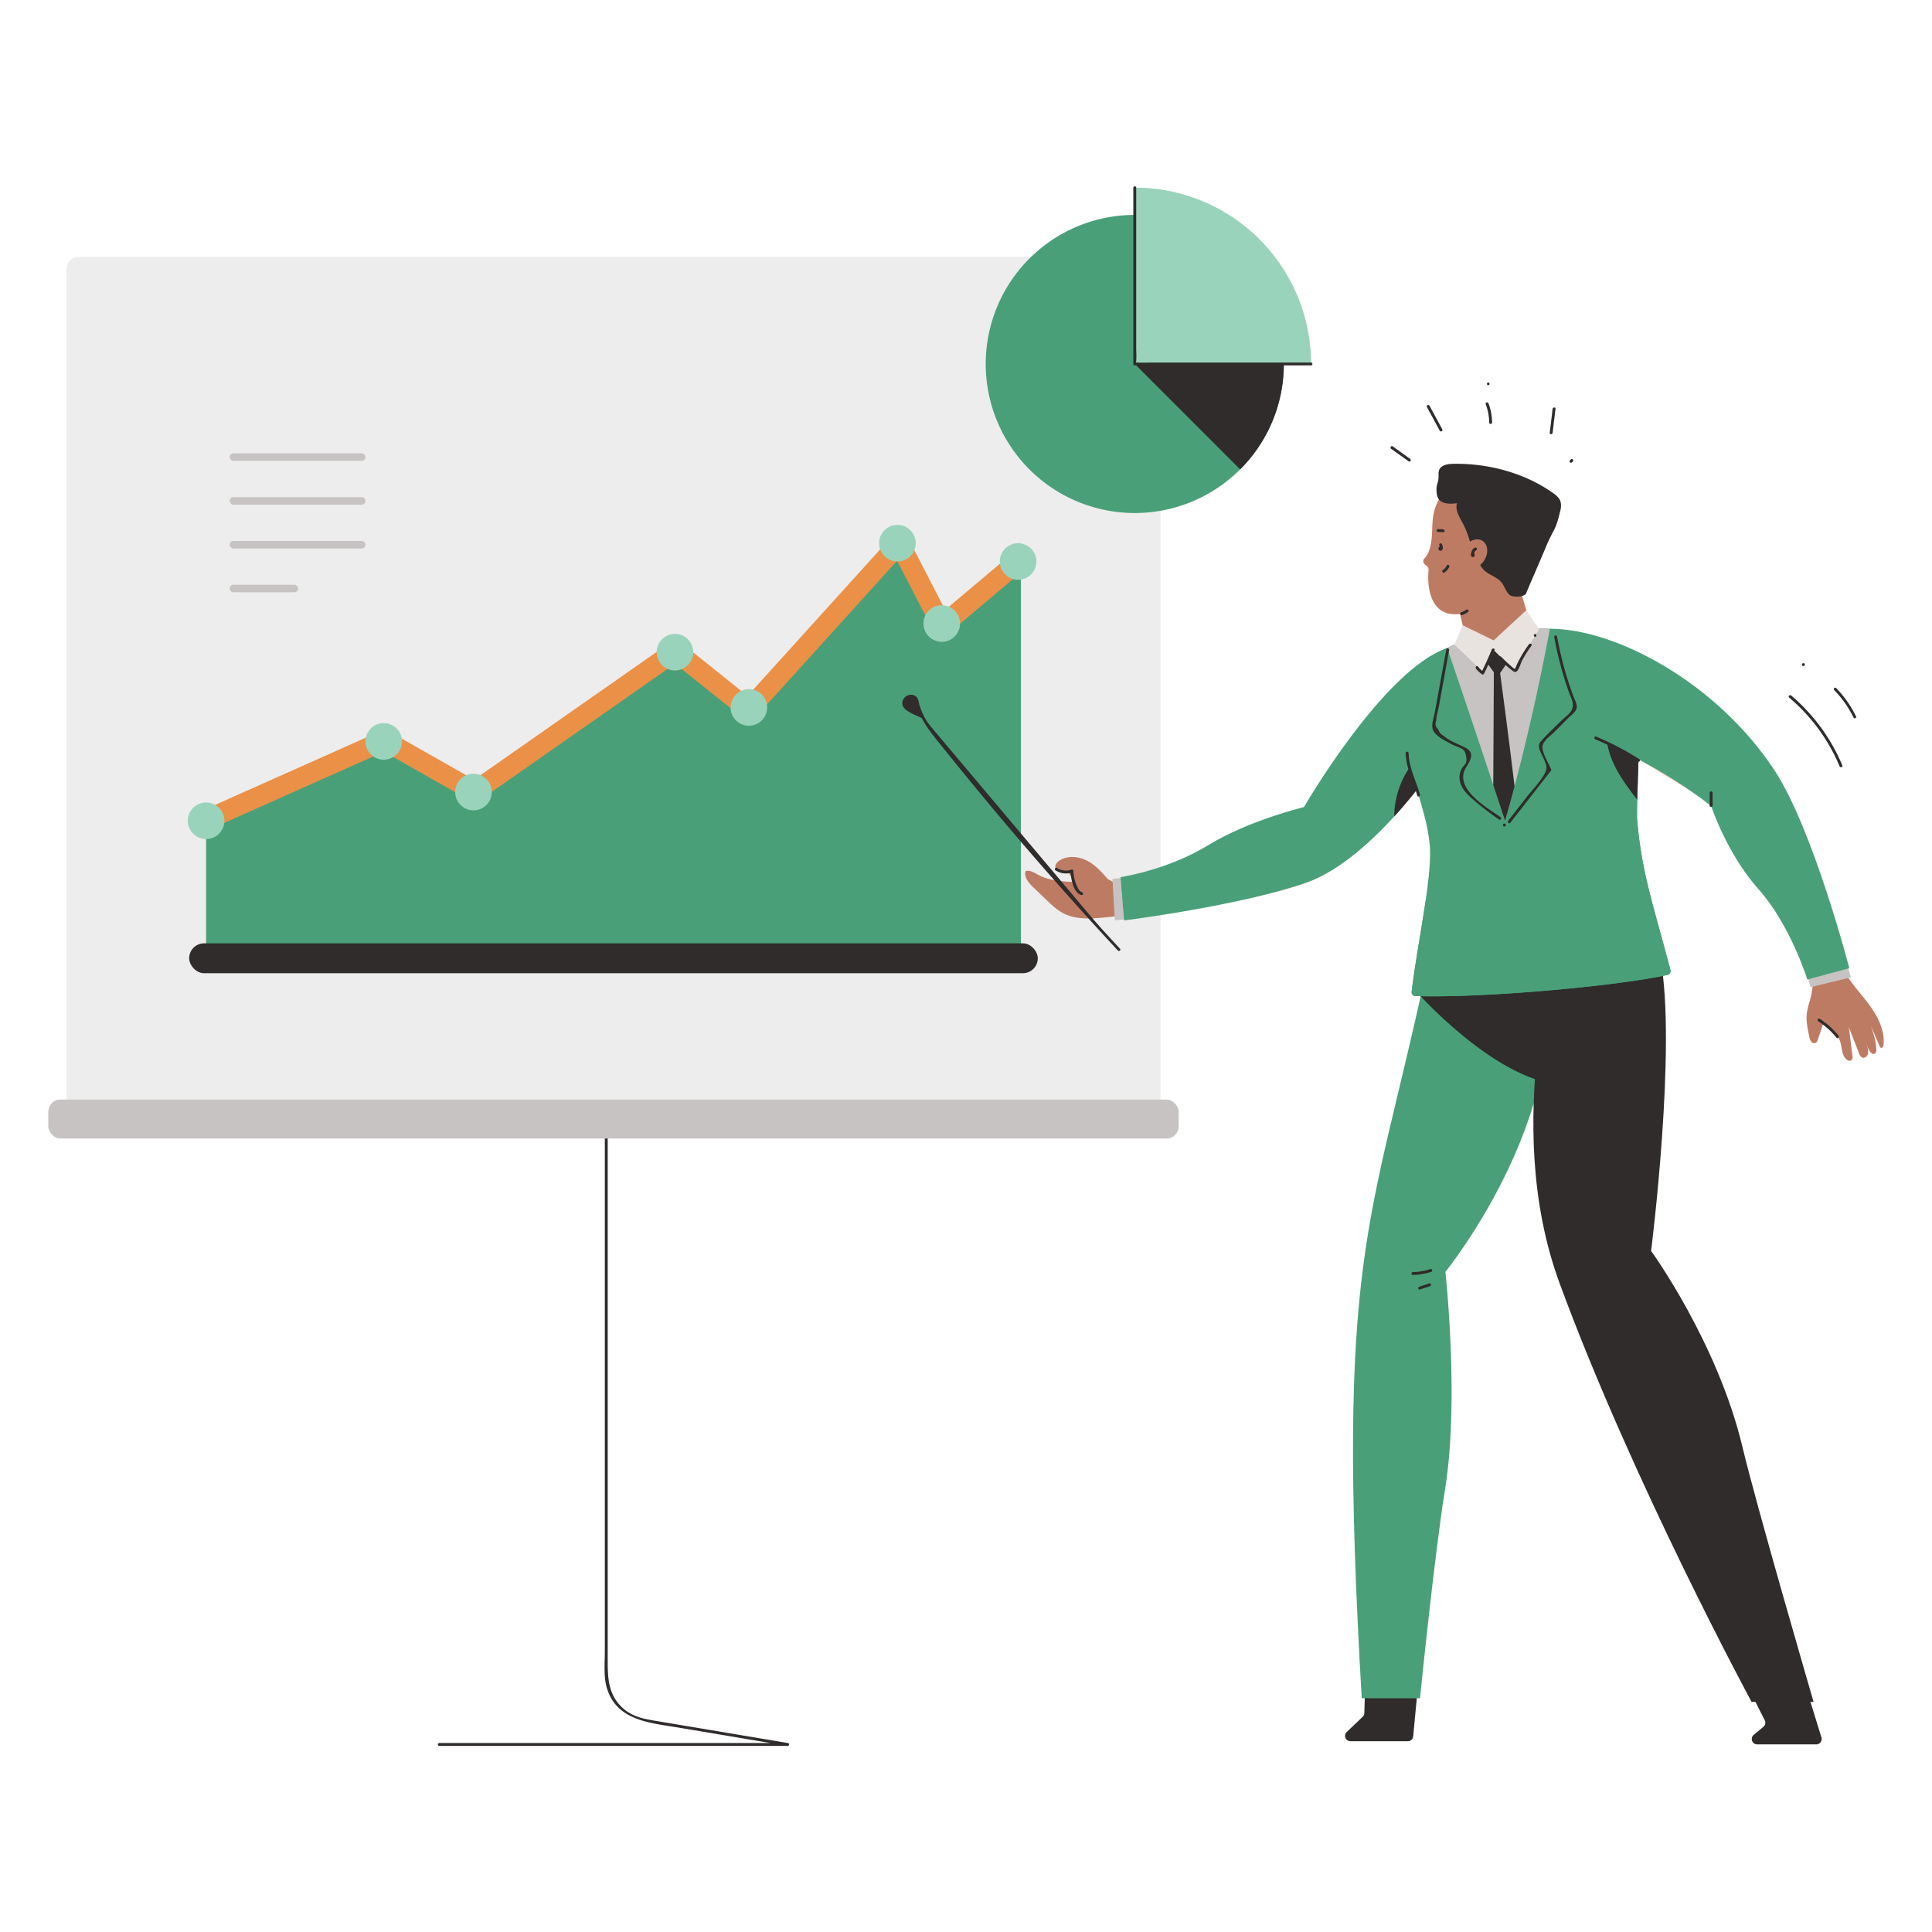
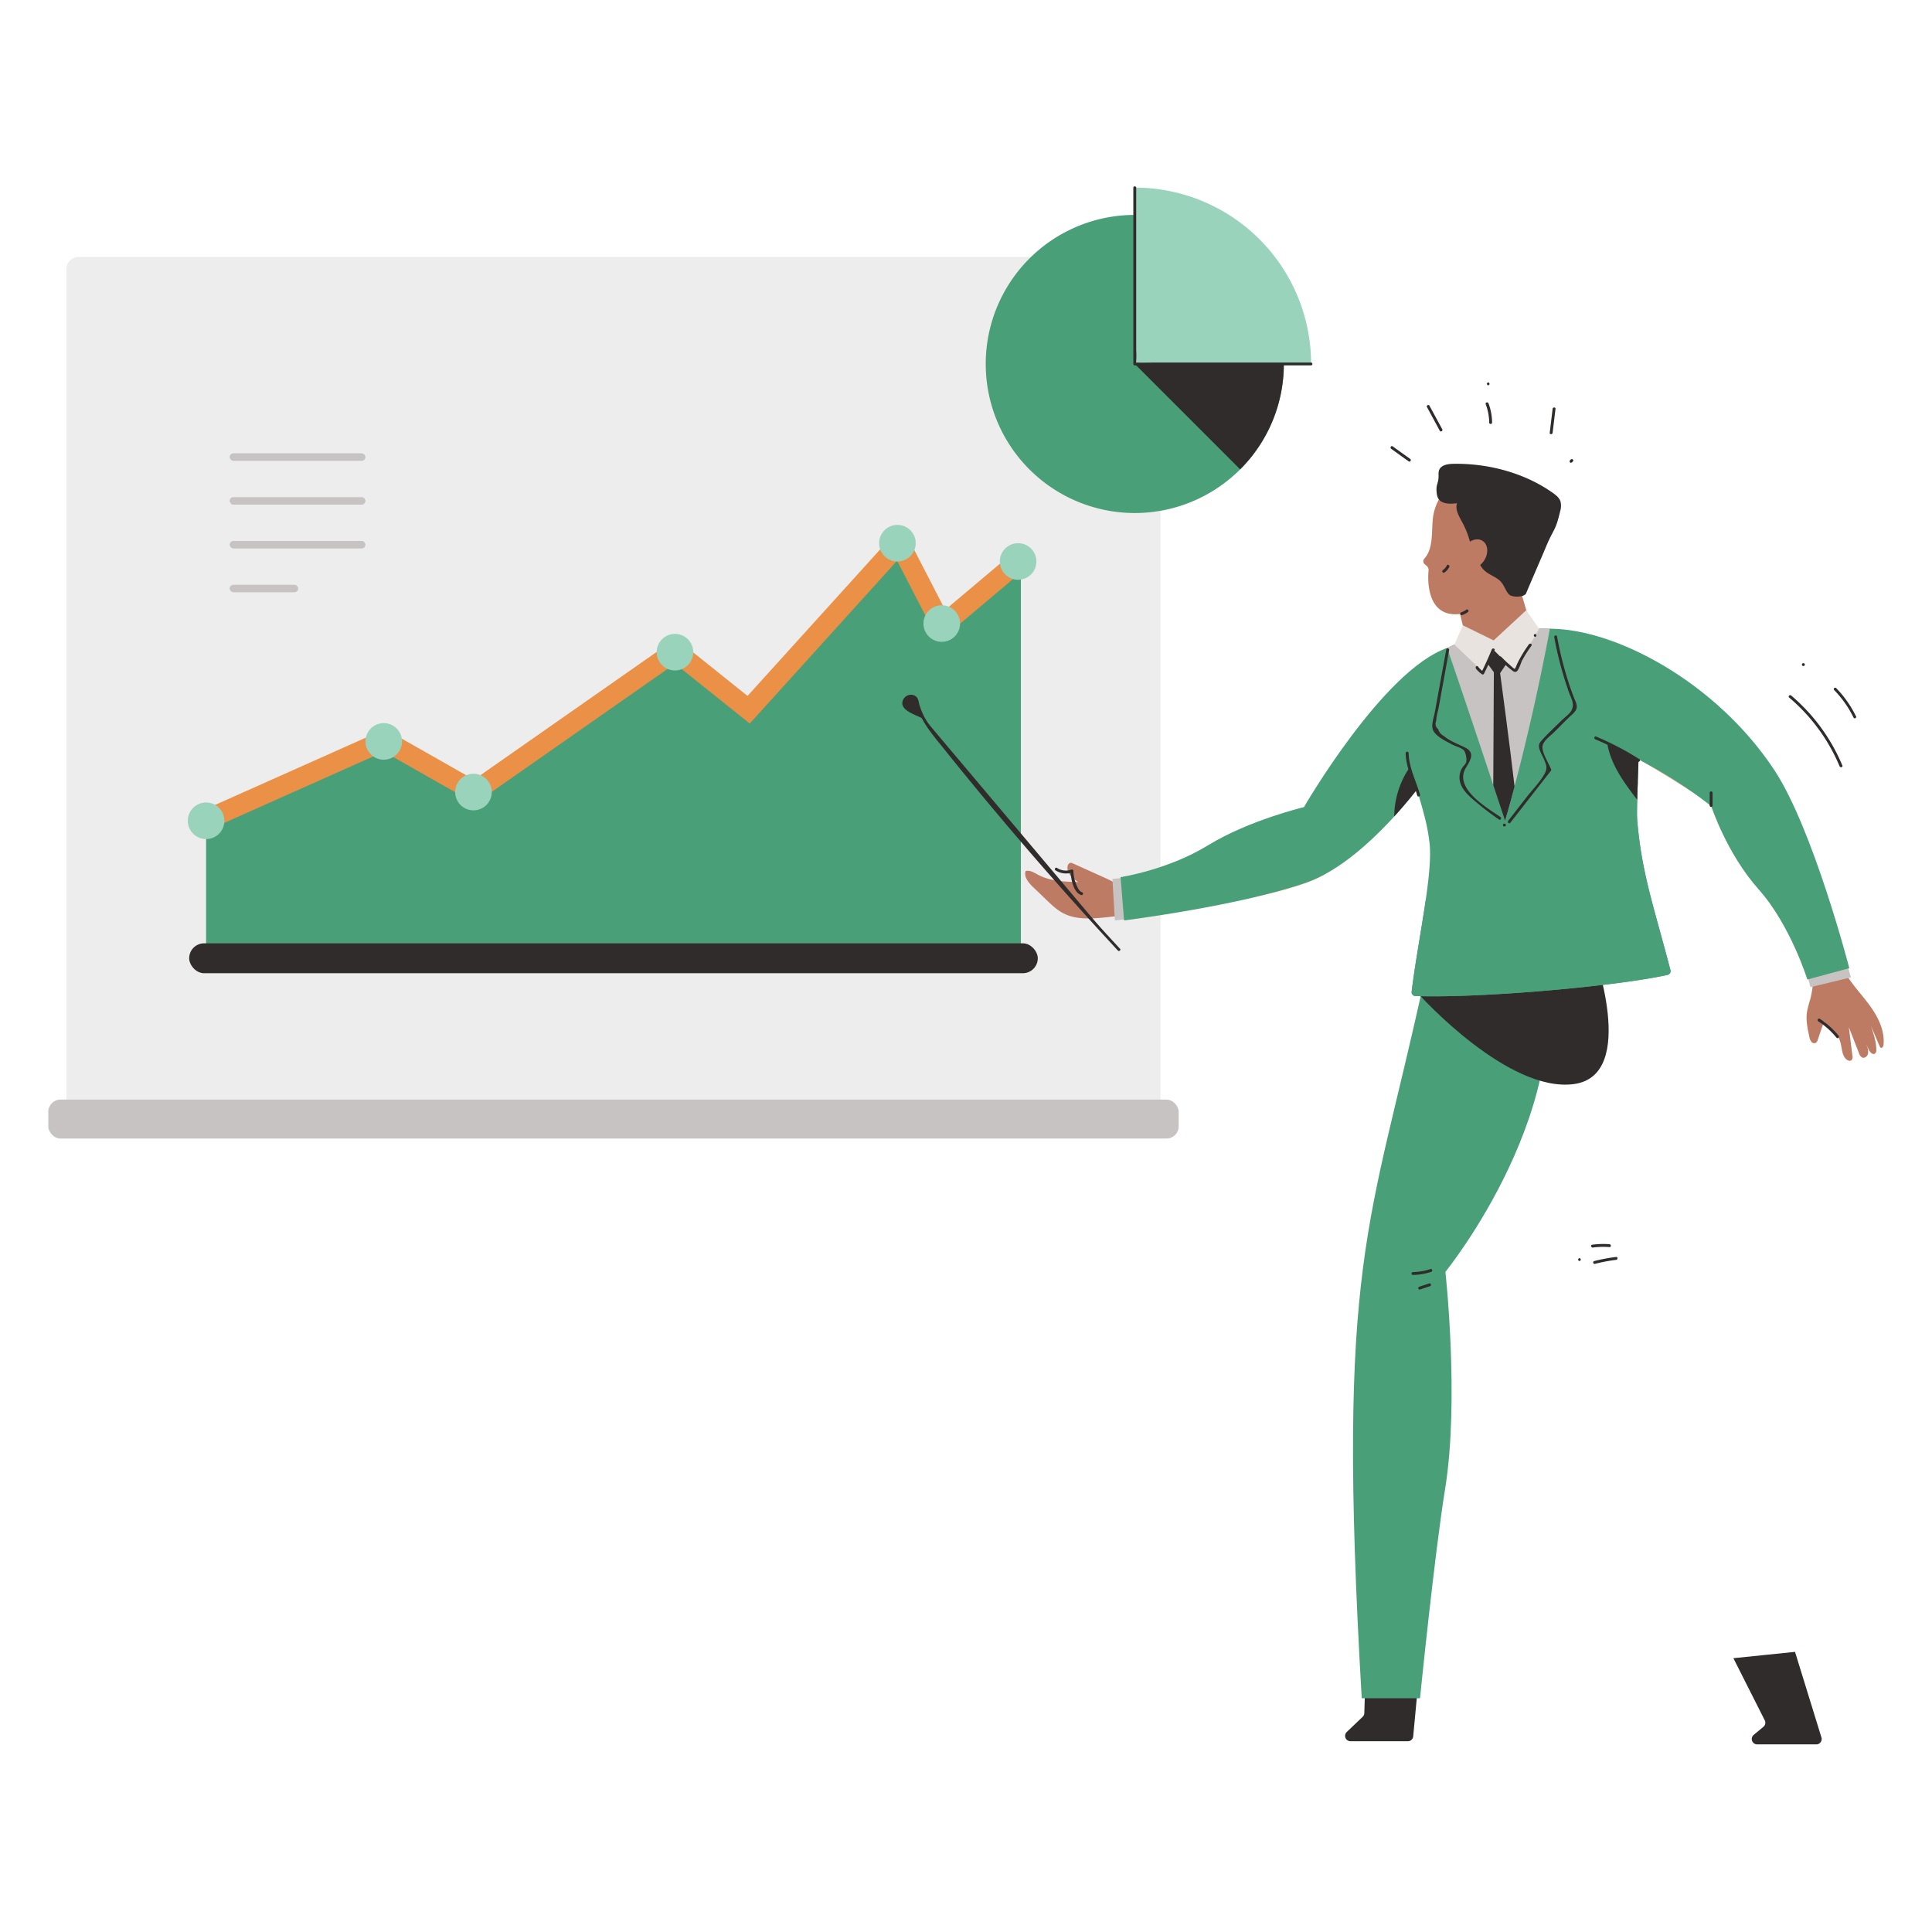
<svg xmlns="http://www.w3.org/2000/svg" id="SvgjsSvg2563" width="288" height="288" version="1.1">
  <defs id="SvgjsDefs2564" />
  <g id="SvgjsG2565">
    <svg viewBox="0 0 1000 1000" width="288" height="288">
-       <path fill="#2f2c2b" d="M313.06,544.63V854.7c0,6-.7,12.79.94,18.61,5,17.64,22.92,18.44,37.87,21l52,8.74,3.6.61.2-1.47H227.37a.75.75,0,0,0,0,1.5H407.71c.81,0,1.05-1.33.2-1.47l-40.72-6.84-25.44-4.27c-6.77-1.14-13.43-1.9-18.92-6.6-8.48-7.27-8.28-16.82-8.28-26.71V552.49c0-2.15.42-4.82,0-6.94a4.71,4.71,0,0,1,0-.92.75.75,0,0,0-1.49,0Z" class="color2f2c2b svgShape" />
      <rect width="566.29" height="447.43" x="34.39" y="132.97" fill="#ededed" rx="6.3" class="colorededed svgShape" />
      <polygon fill="#49a078" points="528.41 497.17 528.41 289.47 487.58 323.86 465.52 281.15 387.49 367.36 349.6 337.02 245.63 409.73 198.98 383.23 106.67 424.41 106.67 497.17 528.41 497.17" class="color8079bc svgShape" />
      <polyline fill="none" stroke="#eb9047" stroke-miterlimit="10" stroke-width="10.44" points="528.41 289.47 487.58 323.86 465.52 281.15 387.49 367.36 349.6 337.02 245.63 409.73 198.98 383.23 106.67 424.41" />
      <path fill="#bd7b63" d="M580.84,460c-2.73-2.82-6.4-4.5-10-6.11l-15.54-7a2.61,2.61,0,0,0-1.08-.3c-1.05,0-1.66,1.22-1.71,2.27-.16,3.32,2.74,5.94,5.57,7.67-7.12-.16-14.53-.4-20.8-3.76-2-1.09-4.21-2.53-6.42-1.92-1,3,1.47,6,3.77,8.22l7,6.72c2.75,2.63,5.54,5.3,8.93,7,5.86,3,12.79,2.83,19.34,2.25q7.5-.65,14.92-1.88" class="colorbd7b63 svgShape" />
      <path fill="#ffd1bb" d="M689.6,447.23c4.51-8.47,3.75-23.82-5.8-24.74-12.92-1.26-33.94.81-58.38,15-34.9,20.22-45.47,22-45.47,22l7,13.8s86.32-8.18,101.3-22.8C691.17,447.59,688.23,449.81,689.6,447.23Z" class="colorffd1bb svgShape" />
      <polygon fill="#c6c3c2" points="583.66 454.17 590.22 475 577.05 476.41 575.78 454.92 583.66 454.17" class="colorc6c3c2 svgShape" />
      <path fill="#49a078" d="M625.42,437.45c21.05-12.92,49.5-19.69,49.5-19.69s41-70.94,74.14-82.37l-2.77,53.77c.51,2.8-35.36,55.42-69.85,67.57s-94.61,19.68-94.61,19.68L580,454S604.36,450.38,625.42,437.45Z" class="coloraf4850 svgShape" />
      <path fill="#2f2c2b" d="M737.34 389.79c-9.87 6.29-15.75 20.68-15.66 32.79a239.81 239.81 0 0017.68-21.85zM735.41 856.65l-3.93 42a2.78 2.78 0 01-2.78 2.61H699a2.78 2.78 0 01-1.92-4.79l8.25-7.87a2.78 2.78 0 00.85-2.07l.87-29.87M897.2 858.28l16.28 32.24a2.77 2.77 0 01-.76 3.29l-5 4.16a2.78 2.78 0 001.77 4.92h30.63a2.78 2.78 0 002.62-3.69L929.1 855" class="color2f2c2b svgShape" />
      <path fill="#49a078" d="M797,491.16,737.22,507c-28.07,129.36-45.68,144.06-32.39,372H735s7.51-74.67,13-108.41c7.45-46.23.14-112.27.14-112.27S819.21,570.84,797,491.16Z" class="color8e3943 svgShape" />
-       <path fill="#2f2c2b" d="M901.91,749c-13-54.41-47.3-101.51-47.3-101.51s13.43-106,4.76-151.64l-53.5-20.34c2.72,12-29.78,104.1,1.45,188.91,38,103.25,99.3,216.48,99.3,216.48h32.09S909.28,780,901.91,749Z" class="color2f2c2b svgShape" />
      <path fill="#2f2c2b" d="M735.32,515.62s45.14,49.89,79.15,45.52,9.83-70,9.83-70" class="color2f2c2b svgShape" />
      <path fill="#49a078" d="M737.76,424.24c-1.57-6.39-7.73-28.68-14-41.37a29.18,29.18,0,0,1,5.94-34.4l.78-.7c16.35-14.18,37.49-21.74,59-22.46,17.58-.59,45.11,1.89,55.48,18.58,6.59,10.6,1.52,69.68,2.47,80.85,2.34,27.41,8.41,43.8,17.19,77.39a2,2,0,0,1-1.5,2.47c-25.64,5.75-95.74,12.12-130.53,10.95a2,2,0,0,1-1.92-2.25c3.1-25.78,11.13-61,9.25-77A96.56,96.56,0,0,0,737.76,424.24Z" class="coloraf4850 svgShape" />
      <path fill="#49a078" d="M863.12,504.6a2,2,0,0,0,1.5-2.47c-8.78-33.59-14.85-50-17.19-77.39-.28-3.29,0-10.75.28-19.91a15.19,15.19,0,0,0-3.87,2.53A337.74,337.74,0,0,1,737.9,466.19c-2.22,15.31-5.5,32.7-7.23,47.11a2,2,0,0,0,1.92,2.25C767.38,516.72,837.48,510.35,863.12,504.6Z" class="color8e3943 svgShape" />
      <path fill="#2f2c2b" d="M847.42 413.9c-.84-1-1.65-2.08-2.44-3.14-3.89-5.2-7.64-10.58-10.22-16.54s-4-12.59-2.94-19l16.54 5.53C848.21 392.69 847.66 405 847.42 413.9zM836.46 650.61a89.32 89.32 0 00-11.35 2.13.75.75 0 00.4 1.44 84.88 84.88 0 0111-2.08c.94-.12.95-1.61 0-1.49zM833.07 644a42.71 42.71 0 00-9 .28c-.94.13-.54 1.57.4 1.44a40.92 40.92 0 018.57-.23c1 .08.95-1.42 0-1.49zM817.53 652.7a.75.75 0 000-1.49.75.75 0 000 1.49z" class="color2f2c2b svgShape" />
      <polygon fill="#bd7b63" points="779.16 279.25 796.09 336.31 763.53 349.83 753.09 307.06 779.16 279.25" class="colorbd7b63 svgShape" />
      <path fill="#bd7b63" d="M741.49,270.06c-.46,6.55.13,14.29-4.25,19.08a2,2,0,0,0,.18,2.91l1,.84a2.76,2.76,0,0,1,1,2.4c-.53,5.11-.79,23.28,14.6,22.63,11.23-.47,23.2-2.42,31.3-10.63,14.77-15,17.21-44.07.3-58.53-15.67-13.4-39.7-1.66-43.6,17.26A30.89,30.89,0,0,0,741.49,270.06Z" class="colorbd7b63 svgShape" />
      <path fill="#2f2c2b" d="M761.7,284.24a46.5,46.5,0,0,0-5.24-14.64c-1.53-2.86-3.33-6.07-2.31-9.15-3.65.51-8.31.52-9.9-2.8a8.57,8.57,0,0,1-.65-2.88c-.44-4.41,1.1-4.41,1-8.84a7.24,7.24,0,0,1,.25-2.54c1-2.7,4.46-3.27,7.32-3.32,18.06-.33,37.1,4.7,51.78,15.2,1.55,1.11,3.12,2.4,3.74,4.21a9.61,9.61,0,0,1-.19,5.28c-2.49,10.57-3.16,8.34-7.34,18.36-2.53,6.06-7.62,17.69-10.15,23.75-.64,2.38-7.34,2.53-9,.76s-2.34-4.35-3.91-6.25c-2.15-2.58-5.68-3.52-8.28-5.65a11.26,11.26,0,0,1-4-8.58" class="color2f2c2b svgShape" />
      <ellipse cx="763.1" cy="286.75" fill="#bd7b63" rx="8.02" ry="6.16" transform="rotate(-57.97 763.041 286.767)" class="colorbd7b63 svgShape" />
-       <path fill="#2f2c2b" d="M763.36 283.43a3.9 3.9 0 00-1.83 2.58 3 3 0 00-.12 1.63 1 1 0 001.29.64.78.78 0 00.55-.72l0-.61c.05-1-1.44-1-1.49 0l0 .61.55-.72c.39.3.58.29.57 0l.09-.39a5.11 5.11 0 01.22-.66 1.94 1.94 0 01.92-1c.85-.46.09-1.74-.75-1.29zM745 282.29a2.27 2.27 0 01.3.85 3.53 3.53 0 000 .46c0 .31-.35-.06.23 0l.37.1c-.18.41-.14.57.1.49a.75.75 0 00.53-.92.77.77 0 00-.92-.52 1.28 1.28 0 00-1.11 1.24 1.12 1.12 0 001.39 1.06c1.4-.41.91-2.59.4-3.49a.75.75 0 00-1.29.76zM747 274c-.91-.07-1.81-.12-2.72-.13a.75.75 0 000 1.49c.91 0 1.81.06 2.72.13s.95-1.41 0-1.49z" class="color2f2c2b svgShape" />
      <path fill="#c6c3c2" d="M759.87,330.83l13.56,5.93,19.36-11.52c3,0,6.15,0,9.43.24-11,58.7-23.22,99.26-23.22,99.26-20.08-60.87-28.33-84.5-29.94-89.35A94.78,94.78,0,0,1,759.87,330.83Z" class="colorc6c3c2 svgShape" />
      <path fill="#2f2c2b" d="M773.44,336.75l.08,0h0l.06,0,8.17,3.87-5.29,7.77s5,37.17,7.48,58.69c-3,11.36-4.94,17.74-4.94,17.74q-3.24-9.84-6.09-18.4l.31-58.46-5.94-8.21,2.47-4.52,3.68,1.61h0Z" class="color2f2c2b svgShape" />
      <polygon fill="#e9e3e0" points="796.65 325.48 790.01 315.84 773.11 331.47 757.14 323.65 752.79 333.64 768.14 348.31 773.43 336.76 783.91 347.23 796.65 325.48" class="colore9e3e0 svgShape" />
      <path fill="#bd7b63" d="M955.2,503.73c3.63,6.17,8.72,11.34,12.89,17.15s7.51,12.74,6.82,19.86c-.08.81-.63,1.89-1.38,1.58a1.4,1.4,0,0,1-.64-.82L968.38,531c1.36,4,2.74,8.08,2.8,12.31a2.38,2.38,0,0,1-.68,2c-1.15.83-2.55-.63-3.17-1.91a72.65,72.65,0,0,1-4.71-12.49l3.68,10.48a7.15,7.15,0,0,1,.59,4c-.32,1.34-1.78,2.49-3,2a3.64,3.64,0,0,1-1.67-2.24l-5.25-13.45,1.83,14.74a2.56,2.56,0,0,1-.42,2.24c-.74.72-2,.28-2.77-.42-2.65-2.46-2.06-6.78-3.5-10.1-1.65-3.82-5.8-6-8-9.48l-3.25,9.54a2.8,2.8,0,0,1-.89,1.49,1.93,1.93,0,0,1-2.45-.52,5.65,5.65,0,0,1-1-2.53c-.94-4.24-1.88-8.6-1.22-12.9a57.19,57.19,0,0,1,1.61-6.31,44.51,44.51,0,0,0,1.55-11.82" class="colorbd7b63 svgShape" />
      <path fill="#ffd1bb" d="M885.56,415.52c-10.69-5.72-69.74-42.35-78.69-50.53l23-30.06c12.75,8.78,64.21,36.45,79.76,56.23,4.81,6.11,11.54,12.46,9.64,20-1.6,6.38-8.59,10.24-15.16,10.3S891.35,418.63,885.56,415.52Z" class="colorffd1bb svgShape" />
      <path fill="#ffd1bb" d="M903,389.87a13.59,13.59,0,0,0-17.79,13.81c.83,12.95,6.24,33.37,24.13,55.23,25.55,31.2,29.81,46.25,29.81,46.25l12.51-9.1s-22.72-88.8-39.55-101.24A33.75,33.75,0,0,0,903,389.87Z" class="colorffd1bb svgShape" />
      <polygon fill="#c6c3c2" points="934.99 503.32 954.33 493.17 958.04 505.88 937.13 510.95 934.99 503.32" class="colorc6c3c2 svgShape" />
      <path fill="#49a078" d="M910.24,460.3c-16.45-18.42-24.51-43-24.51-43s-34.17-28.59-84.45-43.42l.94-48.44c33.79-.07,86.09,27.58,116.18,73.15,20.14,30.53,38.8,102.54,38.8,102.54L935.48,507S926.7,478.73,910.24,460.3Z" class="coloraf4850 svgShape" />
      <path fill="#2f2c2b" d="M953.61 396.25A95.83 95.83 0 00927.11 360c-.73-.62-1.79.43-1.05 1.05a94.44 94.44 0 0126.11 35.57c.37.87 1.81.49 1.44-.4zM960.61 370.68a56 56 0 00-10.21-14.52c-.67-.69-1.72.37-1 1.06a54.79 54.79 0 0110 14.21c.42.86 1.71.11 1.29-.75zM933.42 344.74a.75.75 0 000-1.5.75.75 0 000 1.5zM848.45 392.9a146.68 146.68 0 00-22.33-11.66c-.88-.37-1.27 1.07-.39 1.43a145.38 145.38 0 0122 11.52c.81.52 1.56-.77.75-1.29zM727.56 389.79c.19 7.77 3.91 14.61 6 22a.75.75 0 001.44-.4c-2-7.21-5.72-13.94-5.9-21.57a.75.75 0 00-1.5 0zM804.46 329.69a183.1 183.1 0 007.67 28.76c1.11 3.1 3.06 6 1.21 9.36-1 1.86-3.7 3.71-5.21 5.22-3.23 3.25-6.72 6.37-9.76 9.8-1.2 1.35-1.9 1.88-1.78 3.73s1.82 4.62 2.58 6.47c1.35 3.3 1.93 4.63.12 7.81-2.4 4.23-6.32 8.11-9.32 12l-9.32 12c-.59.75.46 1.81 1.05 1.05l21-26.89a.76.76 0 00.19-.73c-1.34-3.3-4.18-7.58-4.53-11.09-.32-3.36 4.13-6.26 6.29-8.43l7.16-7.18c1.34-1.34 3.79-3 4.23-5s-.86-4.09-1.49-5.77c-1.2-3.19-2.32-6.42-3.33-9.68a185.85 185.85 0 01-5.3-21.69c-.17-.94-1.61-.55-1.44.39zM778.68 427.79a.75.75 0 000-1.5.75.75 0 000 1.5zM748.61 336.12l-6 32.77c-.5 2.78-2.18 6.81-.63 9.52 1.76 3.06 6.65 5.31 9.57 6.9 1.73.95 4.5 1.59 5.95 2.85 1.17 1 1.93 5.16 1.3 6.63-.46 1.07-1.53 1.87-2.1 2.9a9.37 9.37 0 00-.58 8.24c1.41 3.75 4.69 6.47 7.64 9a150.57 150.57 0 0012.11 9.24c.79.54 1.54-.75.75-1.29-7.32-5.05-24.34-14.9-17.82-25.6 2.4-3.94 4.82-7.72-.55-10.4-3.68-1.83-7.86-3.28-11-6a5.26 5.26 0 01-2.8-3.41 3.46 3.46 0 01-1.05-4.35c0-2.47 1-5.28 1.4-7.71l5.26-28.91c.17-.94-1.26-1.34-1.44-.4zM884.93 410.3V417a.75.75 0 001.49 0v-6.7a.75.75 0 00-1.49 0zM748.86 292.72a5.8 5.8 0 01-2 2.33c-.8.53 0 1.82.75 1.28a7.18 7.18 0 002.52-2.86c.41-.86-.87-1.62-1.29-.75zM759 315.53a8.65 8.65 0 01-2.65 1.4c-.91.3-.52 1.74.4 1.44a10 10 0 003-1.55.76.76 0 00.27-1 .75.75 0 00-1-.27zM731.25 659.92a32.38 32.38 0 009.56-1.62c.91-.3.52-1.74-.4-1.44a31 31 0 01-9.16 1.57.75.75 0 000 1.49zM735 667.43l5.16-1.7c.91-.29.52-1.74-.4-1.43L734.6 666c-.91.3-.52 1.74.4 1.44z" class="color2f2c2b svgShape" />
-       <path fill="#bd7b63" d="M574.51,456.39c-3.34-4-6.82-8.15-11.42-10.67s-10.63-3.13-14.94-.14c-1.31.92-2.49,2.64-1.67,4,.6,1,2,1.24,3.14,1.28a32.51,32.51,0,0,0,5.31-.23A12.49,12.49,0,0,0,563,463.93" class="colorbd7b63 svgShape" />
      <path fill="#2f2c2b" d="M763.94 346.09a15.11 15.11 0 003.15 2.93.75.75 0 001-.26q3-6 5.5-12.2c.36-.89-1.08-1.28-1.44-.4q-2.46 6-5.35 11.84l1-.26A14.31 14.31 0 01765 345c-.6-.75-1.65.31-1 1zM776 341a55.32 55.32 0 006.26 5.69c.74.58 1.49 1.37 2.49 1 1.37-.52 2.44-4.62 3.1-5.85a67.07 67.07 0 014.83-7.62c.57-.77-.72-1.52-1.28-.75a65.2 65.2 0 00-6.12 10.14c-.2.42-.92 2.47-1.28 2.56s-2.38-1.89-2.74-2.19c-1.48-1.27-2.86-2.62-4.21-4-.66-.7-1.71.36-1 1.05zM794.57 329.64a.75.75 0 000-1.49.75.75 0 000 1.49zM546.4 450.52a9.83 9.83 0 008.69 1l-1-.72c.16 3.72 1.37 11.16 5.56 12.47.92.28 1.31-1.16.4-1.44-1.87-.59-2.92-3.77-3.47-5.38a19.44 19.44 0 01-1-5.65.75.75 0 00-.95-.72 8.38 8.38 0 01-7.53-.85c-.82-.51-1.57.78-.76 1.29zM579.11 491.54Q530.43 439 485.78 383c-4.83-6-9.82-12.72-11.14-20.16a3.13 3.13 0 00-5-1.86c-.32.26-.62.52-.91.8a3.11 3.11 0 00.5 4.86c2.69 1.7 6.19 3.1 8.42 4.52" class="color2f2c2b svgShape" />
      <path fill="#2f2c2b" d="M579.64 491q-38.92-42-75.32-86.26c-6.06-7.37-12.11-14.77-18-22.26a79.12 79.12 0 01-7.6-10.85 36.79 36.79 0 01-3-7.4 9.27 9.27 0 00-.92-3c-2-2.71-6.26-1.87-7.48 1.26-2 5.25 6.85 7.47 9.93 9.29a.75.75 0 00.76-1.29c-1.32-.78-2.68-1.46-4-2.16-1-.49-2-1-3-1.54l2.95-3.78a72.81 72.81 0 002.72 7.86c2.83 5.71 7 10.66 11 15.61q14.61 18.25 29.67 36.15 29.79 35.43 61.28 69.38c.65.71 1.71-.35 1.06-1.05zM941.16 528.63a41 41 0 019.41 8.47c.61.75 1.66-.31 1.06-1.05a42.62 42.62 0 00-9.71-8.71c-.81-.53-1.56.76-.76 1.29z" class="color2f2c2b svgShape" />
      <rect width="585.08" height="20.15" x="25" y="569.16" fill="#c6c3c2" rx="6.3" class="colorc6c3c2 svgShape" />
      <circle cx="106.67" cy="424.83" r="9.47" fill="#9ad3bb" class="color9ad3bb svgShape" />
      <circle cx="198.62" cy="383.75" r="9.47" fill="#9ad3bb" class="color9ad3bb svgShape" />
      <circle cx="245.07" cy="409.96" r="9.47" fill="#9ad3bb" class="color9ad3bb svgShape" />
      <circle cx="349.36" cy="337.56" r="9.47" fill="#9ad3bb" class="color9ad3bb svgShape" />
-       <circle cx="387.61" cy="366.16" r="9.47" fill="#9ad3bb" class="color9ad3bb svgShape" />
      <circle cx="464.51" cy="281.15" r="9.47" fill="#9ad3bb" class="color9ad3bb svgShape" />
      <circle cx="487.45" cy="322.74" r="9.47" fill="#9ad3bb" class="color9ad3bb svgShape" />
      <circle cx="526.97" cy="290.62" r="9.47" fill="#9ad3bb" class="color9ad3bb svgShape" />
      <rect width="439.24" height="15.48" x="97.92" y="488.26" fill="#2f2c2b" rx="7.74" class="color2f2c2b svgShape" />
      <rect width="70.25" height="3.89" x="118.89" y="234.64" fill="#c6c3c2" rx="1.94" class="colorc6c3c2 svgShape" />
      <rect width="70.25" height="3.89" x="118.89" y="257.32" fill="#c6c3c2" rx="1.94" class="colorc6c3c2 svgShape" />
      <rect width="70.25" height="3.89" x="118.89" y="279.99" fill="#c6c3c2" rx="1.94" class="colorc6c3c2 svgShape" />
      <rect width="35.45" height="3.89" x="118.89" y="302.66" fill="#c6c3c2" rx="1.94" class="colorc6c3c2 svgShape" />
      <path fill="#49a078" d="M587.36,111.24a77.15,77.15,0,1,0,77.15,77.15H587.36Z" class="coloreb9047 svgShape" />
      <path fill="#9ad3bb" d="M587.36,97.11v91.28h91.27A91.27,91.27,0,0,0,587.36,97.11Z" class="color9ad3bb svgShape" />
      <path fill="#2f2c2b" d="M586.61,97.11v91.28a.75.75,0,0,0,.75.74h91.27a.75.75,0,0,0,0-1.49H598.92c-3.77,0-7.57.15-11.33,0,.82,0,.24,1.24.51-.78a43.76,43.76,0,0,0,0-5.61V97.11a.75.75,0,0,0-1.49,0Z" class="color2f2c2b svgShape" />
      <path fill="#2f2c2b" d="M664.51 188.39H587.36l54.55 54.55A76.91 76.91 0 00664.51 188.39zM720.08 232.31l9.06 6.49c.78.56 1.53-.73.76-1.28l-9.06-6.5c-.78-.56-1.53.74-.76 1.29zM738.6 210.7l6.62 12.24c.46.84 1.75.09 1.29-.76L739.89 210c-.46-.84-1.75-.09-1.29.75zM769 209.22a27.81 27.81 0 011.81 9.55.75.75 0 001.49 0 28.91 28.91 0 00-1.86-10c-.33-.89-1.77-.5-1.44.4zM770.3 199.43a.75.75 0 000-1.49.75.75 0 000 1.49zM803.63 211.61L802.14 224c-.12 1 1.38.94 1.49 0l1.49-12.37c.11-1-1.38-.94-1.49 0zM813.58 239.38l.65-.65a.75.75 0 00-1.06-1l-.64.65a.74.74 0 001.05 1z" class="color2f2c2b svgShape" />
    </svg>
  </g>
</svg>